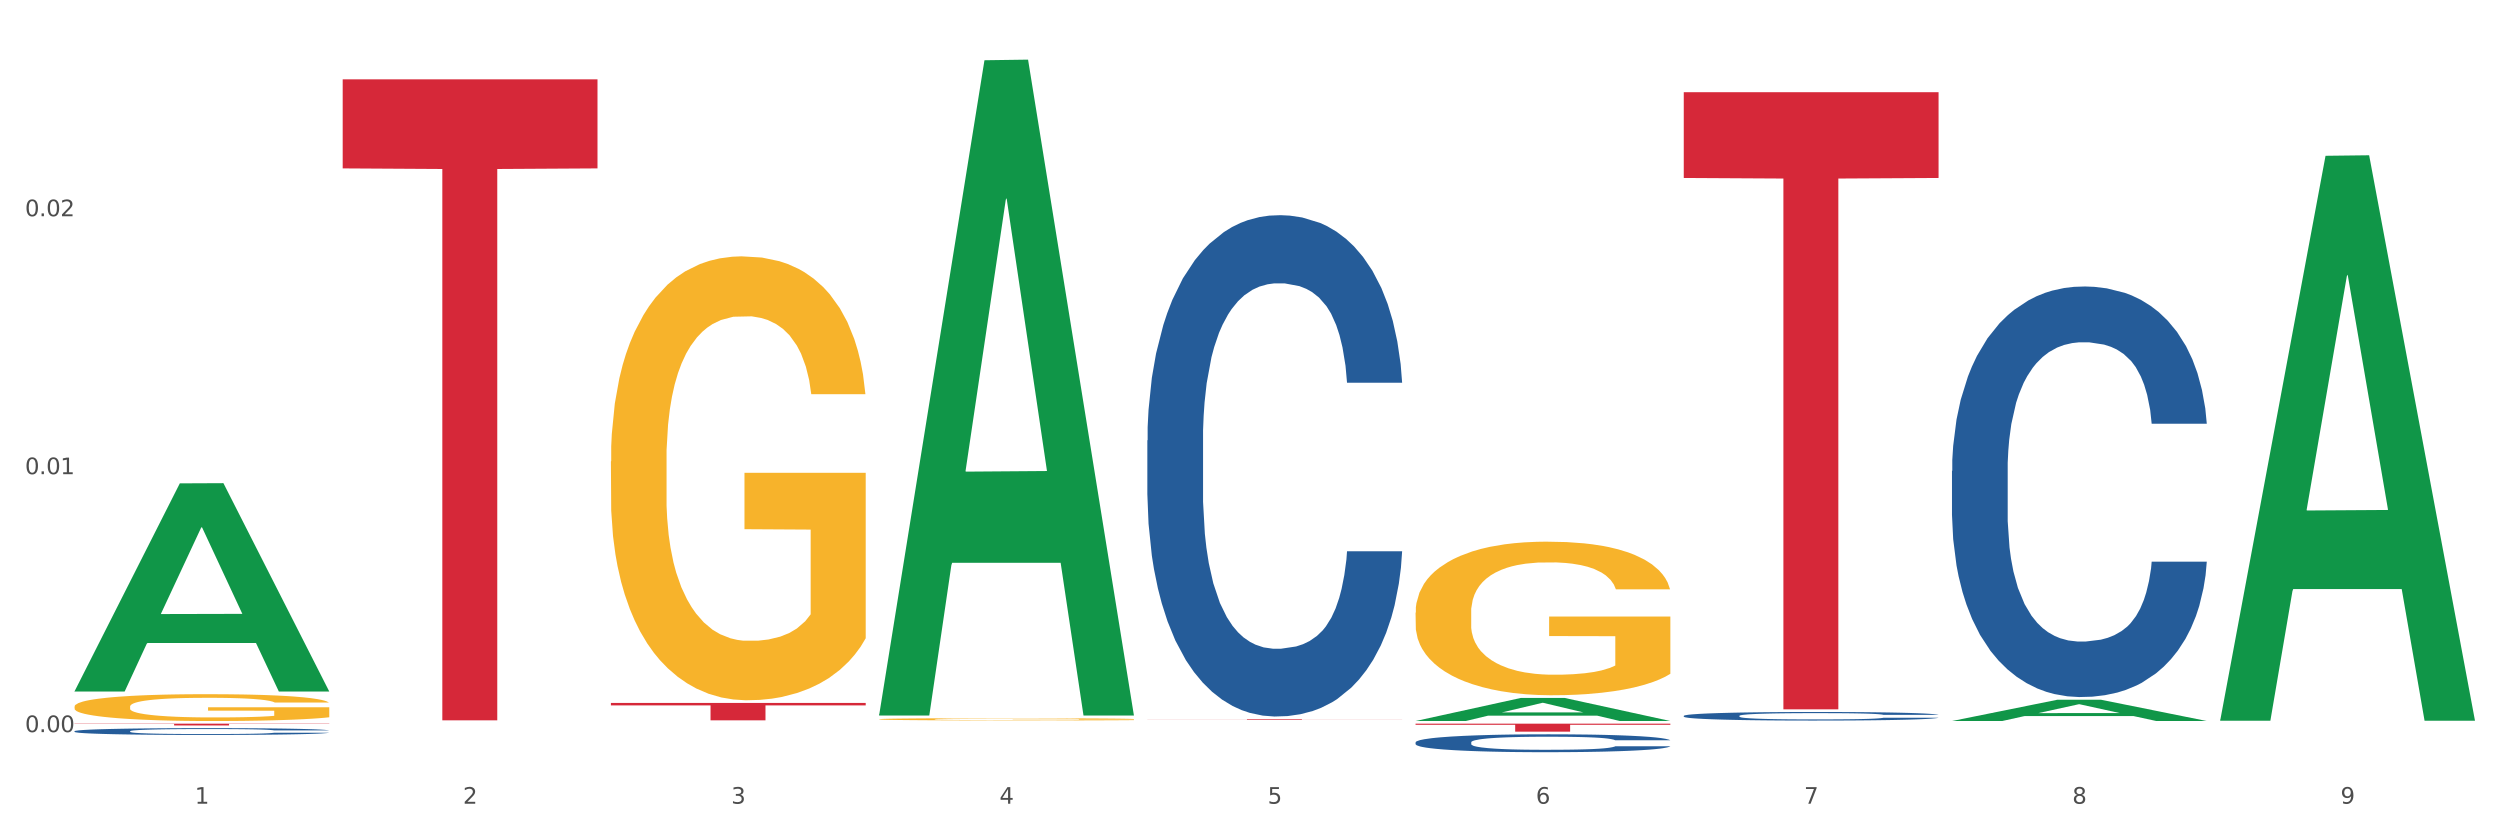
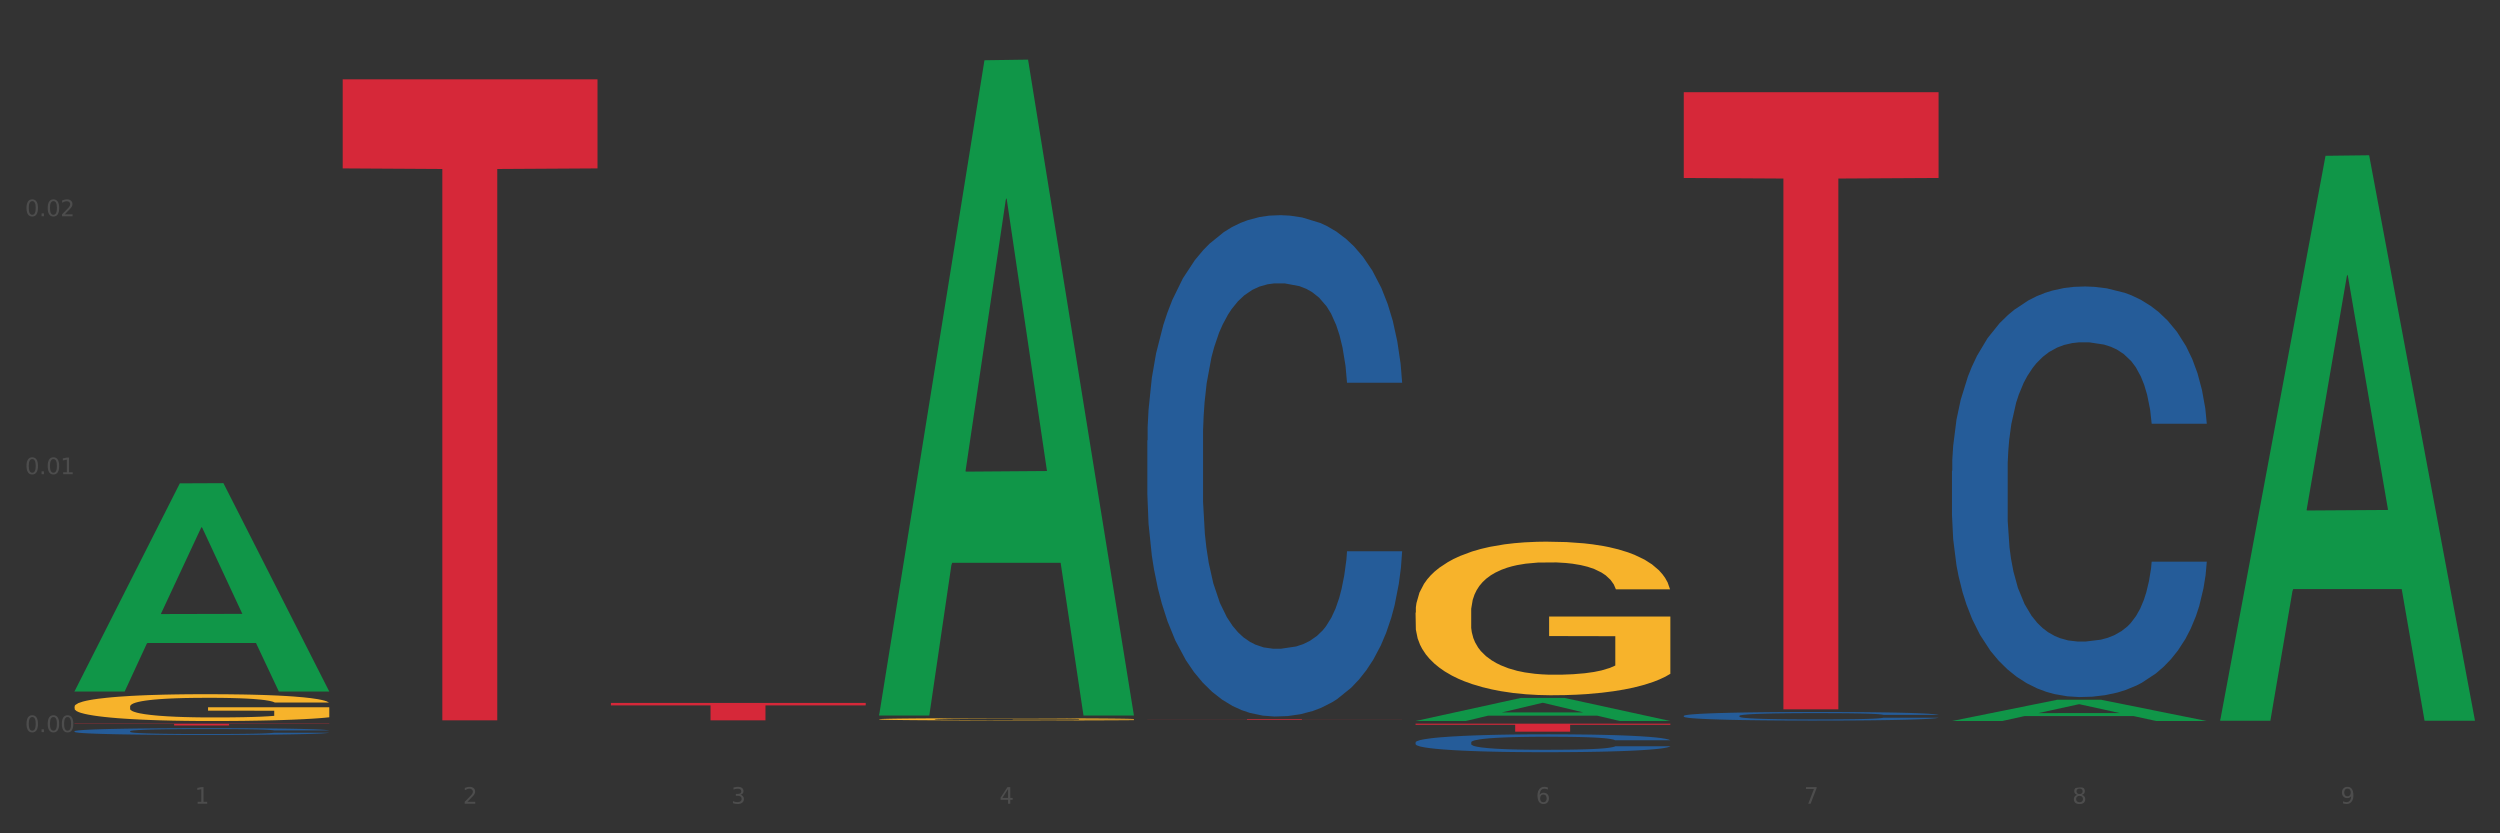
<svg xmlns="http://www.w3.org/2000/svg" xmlns:xlink="http://www.w3.org/1999/xlink" width="1080pt" height="360pt" viewBox="0 0 1080 360" version="1.1">
  <rect x="0" y="0" width="1080" height="360" fill="#333333" stroke="none" />
  <defs>
    <style type="text/css">*{stroke-linejoin: round; stroke-linecap: butt}</style>
  </defs>
  <g id="figure_1">
    <g id="patch_1">
-       <path d="M 0 360  L 1080 360  L 1080 0  L 0 0  z " style="fill: #ffffff; stroke: #ffffff; stroke-linejoin: miter" />
-     </g>
+       </g>
    <g id="axes_1">
      <g id="matplotlib.axis_1">
        <g id="xtick_1">
          <g id="text_1">
            <g style="fill: #4d4d4d" transform="translate(84.159 347.204) scale(0.096 -0.096)">
              <defs>
                <path id="DejaVuSans-31" d="M 794 531  L 1825 531  L 1825 4091  L 703 3866  L 703 4441  L 1819 4666  L 2450 4666  L 2450 531  L 3481 531  L 3481 0  L 794 0  L 794 531  z " transform="scale(0.016)" />
              </defs>
              <use xlink:href="#DejaVuSans-31" />
            </g>
          </g>
        </g>
        <g id="xtick_2">
          <g id="text_2">
            <g style="fill: #4d4d4d" transform="translate(200.027 347.204) scale(0.096 -0.096)">
              <defs>
                <path id="DejaVuSans-32" d="M 1228 531  L 3431 531  L 3431 0  L 469 0  L 469 531  Q 828 903 1448 1529  Q 2069 2156 2228 2338  Q 2531 2678 2651 2914  Q 2772 3150 2772 3378  Q 2772 3750 2511 3984  Q 2250 4219 1831 4219  Q 1534 4219 1204 4116  Q 875 4013 500 3803  L 500 4441  Q 881 4594 1212 4672  Q 1544 4750 1819 4750  Q 2544 4750 2975 4387  Q 3406 4025 3406 3419  Q 3406 3131 3298 2873  Q 3191 2616 2906 2266  Q 2828 2175 2409 1742  Q 1991 1309 1228 531  z " transform="scale(0.016)" />
              </defs>
              <use xlink:href="#DejaVuSans-32" />
            </g>
          </g>
        </g>
        <g id="xtick_3">
          <g id="text_3">
            <g style="fill: #4d4d4d" transform="translate(315.896 347.204) scale(0.096 -0.096)">
              <defs>
                <path id="DejaVuSans-33" d="M 2597 2516  Q 3050 2419 3304 2112  Q 3559 1806 3559 1356  Q 3559 666 3084 287  Q 2609 -91 1734 -91  Q 1441 -91 1130 -33  Q 819 25 488 141  L 488 750  Q 750 597 1062 519  Q 1375 441 1716 441  Q 2309 441 2620 675  Q 2931 909 2931 1356  Q 2931 1769 2642 2001  Q 2353 2234 1838 2234  L 1294 2234  L 1294 2753  L 1863 2753  Q 2328 2753 2575 2939  Q 2822 3125 2822 3475  Q 2822 3834 2567 4026  Q 2313 4219 1838 4219  Q 1578 4219 1281 4162  Q 984 4106 628 3988  L 628 4550  Q 988 4650 1302 4700  Q 1616 4750 1894 4750  Q 2613 4750 3031 4423  Q 3450 4097 3450 3541  Q 3450 3153 3228 2886  Q 3006 2619 2597 2516  z " transform="scale(0.016)" />
              </defs>
              <use xlink:href="#DejaVuSans-33" />
            </g>
          </g>
        </g>
        <g id="xtick_4">
          <g id="text_4">
            <g style="fill: #4d4d4d" transform="translate(431.765 347.204) scale(0.096 -0.096)">
              <defs>
                <path id="DejaVuSans-34" d="M 2419 4116  L 825 1625  L 2419 1625  L 2419 4116  z M 2253 4666  L 3047 4666  L 3047 1625  L 3713 1625  L 3713 1100  L 3047 1100  L 3047 0  L 2419 0  L 2419 1100  L 313 1100  L 313 1709  L 2253 4666  z " transform="scale(0.016)" />
              </defs>
              <use xlink:href="#DejaVuSans-34" />
            </g>
          </g>
        </g>
        <g id="xtick_5">
          <g id="text_5">
            <g style="fill: #4d4d4d" transform="translate(547.634 347.204) scale(0.096 -0.096)">
              <defs>
-                 <path id="DejaVuSans-35" d="M 691 4666  L 3169 4666  L 3169 4134  L 1269 4134  L 1269 2991  Q 1406 3038 1543 3061  Q 1681 3084 1819 3084  Q 2600 3084 3056 2656  Q 3513 2228 3513 1497  Q 3513 744 3044 326  Q 2575 -91 1722 -91  Q 1428 -91 1123 -41  Q 819 9 494 109  L 494 744  Q 775 591 1075 516  Q 1375 441 1709 441  Q 2250 441 2565 725  Q 2881 1009 2881 1497  Q 2881 1984 2565 2268  Q 2250 2553 1709 2553  Q 1456 2553 1204 2497  Q 953 2441 691 2322  L 691 4666  z " transform="scale(0.016)" />
-               </defs>
+                 </defs>
              <use xlink:href="#DejaVuSans-35" />
            </g>
          </g>
        </g>
        <g id="xtick_6">
          <g id="text_6">
            <g style="fill: #4d4d4d" transform="translate(663.502 347.204) scale(0.096 -0.096)">
              <defs>
                <path id="DejaVuSans-36" d="M 2113 2584  Q 1688 2584 1439 2293  Q 1191 2003 1191 1497  Q 1191 994 1439 701  Q 1688 409 2113 409  Q 2538 409 2786 701  Q 3034 994 3034 1497  Q 3034 2003 2786 2293  Q 2538 2584 2113 2584  z M 3366 4563  L 3366 3988  Q 3128 4100 2886 4159  Q 2644 4219 2406 4219  Q 1781 4219 1451 3797  Q 1122 3375 1075 2522  Q 1259 2794 1537 2939  Q 1816 3084 2150 3084  Q 2853 3084 3261 2657  Q 3669 2231 3669 1497  Q 3669 778 3244 343  Q 2819 -91 2113 -91  Q 1303 -91 875 529  Q 447 1150 447 2328  Q 447 3434 972 4092  Q 1497 4750 2381 4750  Q 2619 4750 2861 4703  Q 3103 4656 3366 4563  z " transform="scale(0.016)" />
              </defs>
              <use xlink:href="#DejaVuSans-36" />
            </g>
          </g>
        </g>
        <g id="xtick_7">
          <g id="text_7">
            <g style="fill: #4d4d4d" transform="translate(779.371 347.204) scale(0.096 -0.096)">
              <defs>
                <path id="DejaVuSans-37" d="M 525 4666  L 3525 4666  L 3525 4397  L 1831 0  L 1172 0  L 2766 4134  L 525 4134  L 525 4666  z " transform="scale(0.016)" />
              </defs>
              <use xlink:href="#DejaVuSans-37" />
            </g>
          </g>
        </g>
        <g id="xtick_8">
          <g id="text_8">
            <g style="fill: #4d4d4d" transform="translate(895.24 347.204) scale(0.096 -0.096)">
              <defs>
-                 <path id="DejaVuSans-38" d="M 2034 2216  Q 1584 2216 1326 1975  Q 1069 1734 1069 1313  Q 1069 891 1326 650  Q 1584 409 2034 409  Q 2484 409 2743 651  Q 3003 894 3003 1313  Q 3003 1734 2745 1975  Q 2488 2216 2034 2216  z M 1403 2484  Q 997 2584 770 2862  Q 544 3141 544 3541  Q 544 4100 942 4425  Q 1341 4750 2034 4750  Q 2731 4750 3128 4425  Q 3525 4100 3525 3541  Q 3525 3141 3298 2862  Q 3072 2584 2669 2484  Q 3125 2378 3379 2068  Q 3634 1759 3634 1313  Q 3634 634 3220 271  Q 2806 -91 2034 -91  Q 1263 -91 848 271  Q 434 634 434 1313  Q 434 1759 690 2068  Q 947 2378 1403 2484  z M 1172 3481  Q 1172 3119 1398 2916  Q 1625 2713 2034 2713  Q 2441 2713 2670 2916  Q 2900 3119 2900 3481  Q 2900 3844 2670 4047  Q 2441 4250 2034 4250  Q 1625 4250 1398 4047  Q 1172 3844 1172 3481  z " transform="scale(0.016)" />
+                 <path id="DejaVuSans-38" d="M 2034 2216  Q 1584 2216 1326 1975  Q 1069 1734 1069 1313  Q 1069 891 1326 650  Q 1584 409 2034 409  Q 2484 409 2743 651  Q 3003 894 3003 1313  Q 3003 1734 2745 1975  Q 2488 2216 2034 2216  z M 1403 2484  Q 997 2584 770 2862  Q 544 3141 544 3541  Q 544 4100 942 4425  Q 2731 4750 3128 4425  Q 3525 4100 3525 3541  Q 3525 3141 3298 2862  Q 3072 2584 2669 2484  Q 3125 2378 3379 2068  Q 3634 1759 3634 1313  Q 3634 634 3220 271  Q 2806 -91 2034 -91  Q 1263 -91 848 271  Q 434 634 434 1313  Q 434 1759 690 2068  Q 947 2378 1403 2484  z M 1172 3481  Q 1172 3119 1398 2916  Q 1625 2713 2034 2713  Q 2441 2713 2670 2916  Q 2900 3119 2900 3481  Q 2900 3844 2670 4047  Q 2441 4250 2034 4250  Q 1625 4250 1398 4047  Q 1172 3844 1172 3481  z " transform="scale(0.016)" />
              </defs>
              <use xlink:href="#DejaVuSans-38" />
            </g>
          </g>
        </g>
        <g id="xtick_9">
          <g id="text_9">
            <g style="fill: #4d4d4d" transform="translate(1011.108 347.204) scale(0.096 -0.096)">
              <defs>
                <path id="DejaVuSans-39" d="M 703 97  L 703 672  Q 941 559 1184 500  Q 1428 441 1663 441  Q 2288 441 2617 861  Q 2947 1281 2994 2138  Q 2813 1869 2534 1725  Q 2256 1581 1919 1581  Q 1219 1581 811 2004  Q 403 2428 403 3163  Q 403 3881 828 4315  Q 1253 4750 1959 4750  Q 2769 4750 3195 4129  Q 3622 3509 3622 2328  Q 3622 1225 3098 567  Q 2575 -91 1691 -91  Q 1453 -91 1209 -44  Q 966 3 703 97  z M 1959 2075  Q 2384 2075 2632 2365  Q 2881 2656 2881 3163  Q 2881 3666 2632 3958  Q 2384 4250 1959 4250  Q 1534 4250 1286 3958  Q 1038 3666 1038 3163  Q 1038 2656 1286 2365  Q 1534 2075 1959 2075  z " transform="scale(0.016)" />
              </defs>
              <use xlink:href="#DejaVuSans-39" />
            </g>
          </g>
        </g>
        <g id="xtick_10" />
        <g id="xtick_11" />
        <g id="xtick_12" />
        <g id="xtick_13" />
        <g id="xtick_14" />
        <g id="xtick_15" />
        <g id="xtick_16" />
        <g id="xtick_17" />
      </g>
      <g id="matplotlib.axis_2">
        <g id="ytick_1">
          <g id="text_10">
            <g style="fill: #4d4d4d" transform="translate(10.8 316.279) scale(0.096 -0.096)">
              <defs>
                <path id="DejaVuSans-30" d="M 2034 4250  Q 1547 4250 1301 3770  Q 1056 3291 1056 2328  Q 1056 1369 1301 889  Q 1547 409 2034 409  Q 2525 409 2770 889  Q 3016 1369 3016 2328  Q 3016 3291 2770 3770  Q 2525 4250 2034 4250  z M 2034 4750  Q 2819 4750 3233 4129  Q 3647 3509 3647 2328  Q 3647 1150 3233 529  Q 2819 -91 2034 -91  Q 1250 -91 836 529  Q 422 1150 422 2328  Q 422 3509 836 4129  Q 1250 4750 2034 4750  z " transform="scale(0.016)" />
                <path id="DejaVuSans-2e" d="M 684 794  L 1344 794  L 1344 0  L 684 0  L 684 794  z " transform="scale(0.016)" />
              </defs>
              <use xlink:href="#DejaVuSans-30" />
              <use xlink:href="#DejaVuSans-2e" transform="translate(63.623 0)" />
              <use xlink:href="#DejaVuSans-30" transform="translate(95.41 0)" />
              <use xlink:href="#DejaVuSans-30" transform="translate(159.033 0)" />
            </g>
          </g>
        </g>
        <g id="ytick_2">
          <g id="text_11">
            <g style="fill: #4d4d4d" transform="translate(10.8 204.846) scale(0.096 -0.096)">
              <use xlink:href="#DejaVuSans-30" />
              <use xlink:href="#DejaVuSans-2e" transform="translate(63.623 0)" />
              <use xlink:href="#DejaVuSans-30" transform="translate(95.41 0)" />
              <use xlink:href="#DejaVuSans-31" transform="translate(159.033 0)" />
            </g>
          </g>
        </g>
        <g id="ytick_3">
          <g id="text_12">
            <g style="fill: #4d4d4d" transform="translate(10.8 93.413) scale(0.096 -0.096)">
              <use xlink:href="#DejaVuSans-30" />
              <use xlink:href="#DejaVuSans-2e" transform="translate(63.623 0)" />
              <use xlink:href="#DejaVuSans-30" transform="translate(95.41 0)" />
              <use xlink:href="#DejaVuSans-32" transform="translate(159.033 0)" />
            </g>
          </g>
        </g>
        <g id="ytick_4" />
        <g id="ytick_5" />
        <g id="ytick_6" />
      </g>
      <g id="PolyCollection_1">
        <path d="M 32.175 298.572  L 32.288 298.488  L 77.68 208.81  L 96.518 208.725  L 142.25 298.741  L 120.462 298.741  L 110.589 277.78  L 63.722 277.78  L 63.382 278.118  L 53.85 298.741  L 32.175 298.741  L 32.175 298.572  L 69.623 265.271  L 104.689 265.186  L 87.326 227.912  L 87.099 227.743  L 86.872 227.996  L 69.51 265.186  L 69.623 265.271  L 32.175 298.572  z " clip-path="url(#p954a5724c2)" style="fill: #109648" />
        <path d="M 843.256 203.453  L 843.386 203.292  L 843.386 198.756  L 843.776 192.6  L 845.208 181.261  L 847.029 172.676  L 850.152 162.633  L 851.843 158.421  L 854.055 153.724  L 858.609 146.11  L 863.814 139.631  L 867.457 136.067  L 870.189 133.8  L 876.305 129.75  L 879.818 127.968  L 883.461 126.51  L 886.584 125.538  L 891.788 124.404  L 895.952 123.918  L 900.766 123.756  L 904.799 123.918  L 910.134 124.566  L 917.941 126.51  L 920.933 127.644  L 924.967 129.588  L 929.13 132.18  L 932.513 134.771  L 936.417 138.497  L 940.45 143.357  L 944.354 149.512  L 947.086 155.182  L 949.298 161.175  L 951.249 168.465  L 952.681 176.402  L 953.331 183.043  L 929.521 183.043  L 928.87 177.05  L 927.569 170.57  L 926.268 166.197  L 924.837 162.633  L 922.625 158.583  L 920.673 155.992  L 917.42 152.914  L 914.428 150.97  L 911.955 149.836  L 908.963 148.864  L 902.587 147.892  L 898.033 147.892  L 895.171 148.216  L 891.658 149.026  L 888.665 150.16  L 885.152 152.104  L 882.42 154.21  L 879.688 156.964  L 878.126 158.907  L 875.784 162.471  L 874.223 165.387  L 872.141 170.408  L 870.97 173.972  L 868.888 183.205  L 867.977 190.009  L 867.587 194.706  L 867.327 199.89  L 867.327 225.16  L 868.108 236.499  L 868.758 241.358  L 869.799 246.866  L 871.751 253.993  L 874.613 260.958  L 877.606 265.98  L 880.078 269.058  L 882.42 271.326  L 884.762 273.107  L 887.624 274.727  L 889.966 275.699  L 893.479 276.671  L 897.643 277.157  L 900.896 277.157  L 907.532 276.347  L 910.524 275.537  L 913.387 274.403  L 916.509 272.621  L 918.982 270.678  L 920.413 269.22  L 922.755 266.142  L 924.576 262.902  L 926.138 259.177  L 927.179 255.937  L 928.35 251.077  L 929.26 245.57  L 929.521 242.654  L 953.331 242.654  L 952.811 248.486  L 951.9 254.155  L 950.078 261.768  L 948.647 266.142  L 946.435 271.488  L 944.093 276.023  L 940.84 281.045  L 937.848 284.77  L 934.725 288.01  L 931.342 290.926  L 925.227 294.976  L 923.015 296.109  L 918.331 298.053  L 914.688 299.187  L 909.353 300.321  L 903.888 300.969  L 898.164 301.131  L 893.089 300.807  L 887.494 299.835  L 883.981 298.863  L 880.078 297.405  L 875.524 295.137  L 871.23 292.384  L 867.197 289.144  L 863.423 285.418  L 859.91 281.207  L 855.356 274.241  L 851.974 267.438  L 849.501 261.12  L 847.81 255.775  L 846.118 248.972  L 845.208 244.274  L 843.776 232.935  L 843.256 222.406  L 843.256 203.453  z " clip-path="url(#p954a5724c2)" style="fill: #255c99" />
        <path d="M 495.65 190.267  L 495.78 190.07  L 495.78 184.531  L 496.17 177.015  L 497.602 163.17  L 499.423 152.686  L 502.546 140.423  L 504.237 135.281  L 506.449 129.545  L 511.003 120.248  L 516.208 112.336  L 519.851 107.985  L 522.583 105.216  L 528.698 100.271  L 532.212 98.095  L 535.855 96.315  L 538.977 95.128  L 544.182 93.744  L 548.345 93.15  L 553.16 92.953  L 557.193 93.15  L 562.528 93.942  L 570.335 96.315  L 573.327 97.7  L 577.361 100.073  L 581.524 103.238  L 584.907 106.403  L 588.81 110.952  L 592.844 116.886  L 596.747 124.402  L 599.48 131.325  L 601.692 138.643  L 603.643 147.544  L 605.075 157.236  L 605.725 165.345  L 581.915 165.345  L 581.264 158.027  L 579.963 150.115  L 578.662 144.775  L 577.23 140.423  L 575.019 135.478  L 573.067 132.314  L 569.814 128.556  L 566.821 126.182  L 564.349 124.797  L 561.357 123.611  L 554.981 122.424  L 550.427 122.424  L 547.565 122.82  L 544.052 123.808  L 541.059 125.193  L 537.546 127.567  L 534.814 130.138  L 532.081 133.5  L 530.52 135.874  L 528.178 140.225  L 526.617 143.786  L 524.535 149.917  L 523.364 154.269  L 521.282 165.543  L 520.371 173.85  L 519.981 179.587  L 519.721 185.916  L 519.721 216.772  L 520.501 230.617  L 521.152 236.551  L 522.193 243.276  L 524.145 251.979  L 527.007 260.484  L 530 266.616  L 532.472 270.374  L 534.814 273.143  L 537.156 275.319  L 540.018 277.297  L 542.36 278.484  L 545.873 279.671  L 550.037 280.264  L 553.29 280.264  L 559.925 279.275  L 562.918 278.286  L 565.781 276.901  L 568.903 274.726  L 571.375 272.352  L 572.807 270.572  L 575.149 266.814  L 576.97 262.858  L 578.532 258.309  L 579.573 254.353  L 580.744 248.419  L 581.654 241.694  L 581.915 238.134  L 605.725 238.134  L 605.205 245.254  L 604.294 252.177  L 602.472 261.473  L 601.041 266.814  L 598.829 273.341  L 596.487 278.879  L 593.234 285.011  L 590.242 289.56  L 587.119 293.516  L 583.736 297.076  L 577.621 302.021  L 575.409 303.406  L 570.725 305.779  L 567.082 307.164  L 561.747 308.549  L 556.282 309.34  L 550.557 309.537  L 545.483 309.142  L 539.888 307.955  L 536.375 306.768  L 532.472 304.988  L 527.918 302.219  L 523.624 298.857  L 519.591 294.901  L 515.817 290.351  L 512.304 285.209  L 507.75 276.704  L 504.367 268.396  L 501.895 260.682  L 500.204 254.155  L 498.512 245.848  L 497.602 240.112  L 496.17 226.266  L 495.65 213.409  L 495.65 190.267  z " clip-path="url(#p954a5724c2)" style="fill: #255c99" />
        <path d="M 32.175 315.875  L 32.305 315.873  L 32.305 315.797  L 32.695 315.695  L 34.127 315.506  L 35.948 315.363  L 39.071 315.196  L 40.762 315.126  L 42.974 315.048  L 47.528 314.921  L 52.733 314.814  L 56.376 314.754  L 59.108 314.717  L 65.224 314.649  L 68.737 314.62  L 72.38 314.595  L 75.503 314.579  L 80.707 314.56  L 84.871 314.552  L 89.685 314.549  L 93.718 314.552  L 99.053 314.563  L 106.86 314.595  L 109.852 314.614  L 113.886 314.646  L 118.049 314.69  L 121.432 314.733  L 125.336 314.795  L 129.369 314.876  L 133.273 314.978  L 136.005 315.072  L 138.217 315.172  L 140.168 315.293  L 141.6 315.425  L 142.25 315.536  L 118.44 315.536  L 117.789 315.436  L 116.488 315.328  L 115.187 315.256  L 113.756 315.196  L 111.544 315.129  L 109.592 315.086  L 106.339 315.035  L 103.347 315.002  L 100.874 314.983  L 97.882 314.967  L 91.506 314.951  L 86.952 314.951  L 84.09 314.956  L 80.577 314.97  L 77.584 314.989  L 74.071 315.021  L 71.339 315.056  L 68.607 315.102  L 67.045 315.134  L 64.703 315.194  L 63.142 315.242  L 61.06 315.326  L 59.889 315.385  L 57.807 315.539  L 56.896 315.652  L 56.506 315.73  L 56.246 315.816  L 56.246 316.237  L 57.027 316.425  L 57.677 316.506  L 58.718 316.598  L 60.67 316.716  L 63.532 316.832  L 66.525 316.916  L 68.997 316.967  L 71.339 317.005  L 73.681 317.034  L 76.543 317.061  L 78.885 317.078  L 82.398 317.094  L 86.562 317.102  L 89.815 317.102  L 96.451 317.088  L 99.443 317.075  L 102.306 317.056  L 105.428 317.026  L 107.901 316.994  L 109.332 316.97  L 111.674 316.919  L 113.495 316.865  L 115.057 316.803  L 116.098 316.749  L 117.269 316.668  L 118.179 316.576  L 118.44 316.528  L 142.25 316.528  L 141.73 316.625  L 140.819 316.719  L 138.997 316.846  L 137.566 316.919  L 135.354 317.007  L 133.012 317.083  L 129.759 317.166  L 126.767 317.228  L 123.644 317.282  L 120.261 317.331  L 114.146 317.398  L 111.934 317.417  L 107.25 317.449  L 103.607 317.468  L 98.272 317.487  L 92.807 317.498  L 87.083 317.501  L 82.008 317.495  L 76.413 317.479  L 72.9 317.463  L 68.997 317.439  L 64.443 317.401  L 60.149 317.355  L 56.116 317.301  L 52.342 317.239  L 48.829 317.169  L 44.275 317.053  L 40.893 316.94  L 38.42 316.835  L 36.729 316.746  L 35.037 316.633  L 34.127 316.555  L 32.695 316.366  L 32.175 316.191  L 32.175 315.875  z " clip-path="url(#p954a5724c2)" style="fill: #255c99" />
        <path d="M 495.65 310.685  L 605.725 310.685  L 605.725 310.724  L 562.425 310.725  L 562.425 310.968  L 538.689 310.968  L 538.689 310.725  L 495.65 310.724  L 495.65 310.685  L 495.65 310.685  z " clip-path="url(#p954a5724c2)" style="fill: #d62839" />
        <path d="M 611.519 312.631  L 721.594 312.631  L 721.594 313.109  L 678.294 313.112  L 678.294 316.068  L 654.557 316.068  L 654.557 313.112  L 611.519 313.109  L 611.519 312.635  L 611.519 312.631  z " clip-path="url(#p954a5724c2)" style="fill: #d62839" />
        <path d="M 727.387 39.834  L 837.463 39.834  L 837.463 76.881  L 794.163 77.131  L 794.163 306.425  L 770.426 306.425  L 770.426 77.131  L 727.387 76.881  L 727.387 40.084  L 727.387 39.834  z " clip-path="url(#p954a5724c2)" style="fill: #d62839" />
        <path d="M 263.912 303.672  L 373.988 303.672  L 373.988 304.718  L 330.688 304.725  L 330.688 311.196  L 306.951 311.196  L 306.951 304.725  L 263.912 304.718  L 263.912 303.679  L 263.912 303.672  z " clip-path="url(#p954a5724c2)" style="fill: #d62839" />
        <path d="M 148.044 34.264  L 258.119 34.264  L 258.119 72.746  L 214.819 73.006  L 214.819 311.182  L 191.083 311.182  L 191.083 73.006  L 148.044 72.746  L 148.044 34.524  L 148.044 34.264  z " clip-path="url(#p954a5724c2)" style="fill: #d62839" />
        <path d="M 32.175 312.631  L 142.25 312.631  L 142.25 312.739  L 98.951 312.739  L 98.951 313.402  L 75.214 313.402  L 75.214 312.739  L 32.175 312.739  L 32.175 312.632  L 32.175 312.631  z " clip-path="url(#p954a5724c2)" style="fill: #d62839" />
        <path d="M 727.387 309.241  L 727.517 309.238  L 727.517 309.143  L 727.908 309.014  L 729.339 308.777  L 731.161 308.597  L 734.283 308.387  L 735.975 308.299  L 738.187 308.2  L 742.741 308.041  L 747.945 307.905  L 751.588 307.831  L 754.321 307.783  L 760.436 307.698  L 763.949 307.661  L 767.592 307.63  L 770.715 307.61  L 775.919 307.586  L 780.083 307.576  L 784.897 307.573  L 788.931 307.576  L 794.265 307.59  L 802.072 307.63  L 805.065 307.654  L 809.098 307.695  L 813.262 307.749  L 816.645 307.803  L 820.548 307.881  L 824.581 307.983  L 828.485 308.112  L 831.217 308.231  L 833.429 308.356  L 835.381 308.509  L 836.812 308.675  L 837.463 308.814  L 813.652 308.814  L 813.001 308.689  L 811.7 308.553  L 810.399 308.461  L 808.968 308.387  L 806.756 308.302  L 804.804 308.248  L 801.551 308.183  L 798.559 308.143  L 796.087 308.119  L 793.094 308.098  L 786.719 308.078  L 782.165 308.078  L 779.302 308.085  L 775.789 308.102  L 772.797 308.126  L 769.284 308.166  L 766.551 308.21  L 763.819 308.268  L 762.257 308.309  L 759.915 308.383  L 758.354 308.444  L 756.272 308.55  L 755.101 308.624  L 753.019 308.817  L 752.109 308.96  L 751.718 309.058  L 751.458 309.167  L 751.458 309.696  L 752.239 309.933  L 752.889 310.035  L 753.93 310.15  L 755.882 310.3  L 758.744 310.446  L 761.737 310.551  L 764.209 310.615  L 766.551 310.663  L 768.893 310.7  L 771.756 310.734  L 774.098 310.754  L 777.611 310.775  L 781.774 310.785  L 785.027 310.785  L 791.663 310.768  L 794.656 310.751  L 797.518 310.727  L 800.641 310.69  L 803.113 310.649  L 804.544 310.619  L 806.886 310.554  L 808.708 310.486  L 810.269 310.408  L 811.31 310.34  L 812.481 310.239  L 813.392 310.123  L 813.652 310.062  L 837.463 310.062  L 836.942 310.184  L 836.031 310.303  L 834.21 310.462  L 832.779 310.554  L 830.567 310.666  L 828.225 310.761  L 824.972 310.866  L 821.979 310.944  L 818.856 311.012  L 815.474 311.073  L 809.358 311.158  L 807.146 311.182  L 802.462 311.222  L 798.819 311.246  L 793.485 311.27  L 788.02 311.283  L 782.295 311.287  L 777.22 311.28  L 771.626 311.26  L 768.113 311.239  L 764.209 311.209  L 759.655 311.161  L 755.362 311.104  L 751.328 311.036  L 747.555 310.958  L 744.042 310.869  L 739.488 310.724  L 736.105 310.581  L 733.633 310.449  L 731.941 310.337  L 730.25 310.195  L 729.339 310.096  L 727.908 309.859  L 727.387 309.638  L 727.387 309.241  z " clip-path="url(#p954a5724c2)" style="fill: #255c99" />
        <path d="M 611.519 320.691  L 611.649 320.684  L 611.649 320.486  L 612.039 320.217  L 613.47 319.723  L 615.292 319.349  L 618.415 318.911  L 620.106 318.727  L 622.318 318.522  L 626.872 318.19  L 632.076 317.908  L 635.72 317.753  L 638.452 317.654  L 644.567 317.477  L 648.08 317.399  L 651.723 317.336  L 654.846 317.294  L 660.051 317.244  L 664.214 317.223  L 669.028 317.216  L 673.062 317.223  L 678.396 317.251  L 686.203 317.336  L 689.196 317.385  L 693.229 317.47  L 697.393 317.583  L 700.776 317.696  L 704.679 317.859  L 708.713 318.07  L 712.616 318.339  L 715.348 318.586  L 717.56 318.847  L 719.512 319.165  L 720.943 319.511  L 721.594 319.801  L 697.783 319.801  L 697.133 319.539  L 695.832 319.257  L 694.53 319.066  L 693.099 318.911  L 690.887 318.734  L 688.936 318.621  L 685.683 318.487  L 682.69 318.402  L 680.218 318.353  L 677.225 318.311  L 670.85 318.268  L 666.296 318.268  L 663.434 318.282  L 659.92 318.318  L 656.928 318.367  L 653.415 318.452  L 650.682 318.544  L 647.95 318.664  L 646.389 318.748  L 644.047 318.904  L 642.485 319.031  L 640.404 319.25  L 639.233 319.405  L 637.151 319.808  L 636.24 320.104  L 635.85 320.309  L 635.589 320.535  L 635.589 321.637  L 636.37 322.131  L 637.021 322.343  L 638.062 322.583  L 640.013 322.894  L 642.876 323.198  L 645.868 323.417  L 648.34 323.551  L 650.682 323.65  L 653.025 323.728  L 655.887 323.798  L 658.229 323.841  L 661.742 323.883  L 665.906 323.904  L 669.158 323.904  L 675.794 323.869  L 678.787 323.834  L 681.649 323.784  L 684.772 323.706  L 687.244 323.622  L 688.675 323.558  L 691.017 323.424  L 692.839 323.283  L 694.4 323.12  L 695.441 322.979  L 696.612 322.767  L 697.523 322.527  L 697.783 322.4  L 721.594 322.4  L 721.073 322.654  L 720.163 322.901  L 718.341 323.233  L 716.91 323.424  L 714.698 323.657  L 712.356 323.855  L 709.103 324.074  L 706.11 324.236  L 702.988 324.377  L 699.605 324.505  L 693.49 324.681  L 691.278 324.731  L 686.594 324.815  L 682.95 324.865  L 677.616 324.914  L 672.151 324.942  L 666.426 324.95  L 661.352 324.935  L 655.757 324.893  L 652.244 324.851  L 648.34 324.787  L 643.787 324.688  L 639.493 324.568  L 635.459 324.427  L 631.686 324.264  L 628.173 324.081  L 623.619 323.777  L 620.236 323.48  L 617.764 323.205  L 616.073 322.972  L 614.381 322.675  L 613.47 322.47  L 612.039 321.976  L 611.519 321.517  L 611.519 320.691  z " clip-path="url(#p954a5724c2)" style="fill: #255c99" />
        <path d="M 32.175 305.247  L 32.305 305.236  L 32.305 304.855  L 32.565 304.527  L 33.864 303.733  L 35.814 303.076  L 37.243 302.727  L 38.673 302.441  L 40.362 302.155  L 42.442 301.858  L 46.211 301.424  L 48.55 301.202  L 51.409 300.969  L 56.607 300.63  L 60.376 300.44  L 64.275 300.281  L 70.643 300.09  L 74.802 300.005  L 79.22 299.942  L 84.548 299.899  L 88.577 299.889  L 97.414 299.921  L 104.952 300.016  L 108.591 300.09  L 113.269 300.217  L 115.739 300.302  L 119.767 300.471  L 123.926 300.694  L 126.785 300.884  L 131.074 301.244  L 134.323 301.604  L 137.312 302.049  L 138.871 302.356  L 140.041 302.642  L 141.081 302.97  L 142.12 303.489  L 118.728 303.489  L 117.818 303.119  L 116.388 302.769  L 114.309 302.43  L 112.49 302.218  L 109.371 301.954  L 106.512 301.784  L 103.522 301.657  L 99.884 301.551  L 97.025 301.498  L 92.996 301.456  L 85.068 301.467  L 79.74 301.551  L 76.101 301.657  L 73.762 301.753  L 71.683 301.858  L 69.343 302.007  L 66.614 302.229  L 64.665 302.43  L 62.715 302.684  L 61.156 302.939  L 59.726 303.235  L 58.557 303.553  L 57.647 303.881  L 56.867 304.283  L 56.217 304.95  L 56.217 306.401  L 56.477 306.729  L 57.127 307.164  L 57.907 307.492  L 59.206 307.884  L 60.376 308.148  L 62.585 308.53  L 65.055 308.847  L 67.004 309.048  L 68.953 309.218  L 72.332 309.451  L 76.101 309.641  L 79.35 309.758  L 83.769 309.864  L 86.758 309.906  L 89.357 309.927  L 95.725 309.927  L 100.274 309.896  L 105.342 309.821  L 109.241 309.726  L 112.49 309.61  L 116.129 309.419  L 118.468 309.239  L 118.468 307.026  L 89.877 307.015  L 89.877 305.543  L 142.25 305.543  L 142.25 309.864  L 140.041 310.086  L 137.572 310.287  L 134.973 310.467  L 131.074 310.69  L 126.395 310.902  L 122.237 311.05  L 117.818 311.177  L 112.62 311.293  L 105.862 311.399  L 101.703 311.442  L 96.505 311.473  L 90.397 311.484  L 85.068 311.463  L 79.87 311.41  L 74.412 311.315  L 69.083 311.177  L 65.055 311.039  L 61.026 310.87  L 56.737 310.647  L 53.358 310.436  L 50.759 310.245  L 47.9 310.001  L 44.781 309.684  L 42.442 309.398  L 40.362 309.101  L 38.153 308.72  L 36.594 308.392  L 35.034 307.979  L 34.124 307.672  L 33.085 307.195  L 32.305 306.528  L 32.175 305.247  z " clip-path="url(#p954a5724c2)" style="fill: #f7b32b" />
        <path d="M 611.519 264.658  L 611.649 264.598  L 611.649 262.416  L 611.908 260.538  L 613.208 255.993  L 615.157 252.235  L 616.587 250.236  L 618.017 248.599  L 619.706 246.963  L 621.785 245.267  L 625.554 242.782  L 627.893 241.509  L 630.753 240.176  L 635.951 238.237  L 639.72 237.146  L 643.618 236.237  L 649.986 235.146  L 654.145 234.662  L 658.564 234.298  L 663.892 234.056  L 667.921 233.995  L 676.758 234.177  L 684.296 234.722  L 687.934 235.146  L 692.613 235.874  L 695.082 236.358  L 699.111 237.328  L 703.27 238.601  L 706.129 239.691  L 710.417 241.752  L 713.666 243.812  L 716.655 246.357  L 718.215 248.115  L 719.385 249.751  L 720.424 251.629  L 721.464 254.599  L 698.071 254.599  L 697.162 252.478  L 695.732 250.478  L 693.653 248.539  L 691.833 247.327  L 688.714 245.812  L 685.855 244.842  L 682.866 244.115  L 679.227 243.509  L 676.368 243.206  L 672.339 242.964  L 664.412 243.024  L 659.084 243.509  L 655.445 244.115  L 653.105 244.661  L 651.026 245.267  L 648.687 246.115  L 645.958 247.387  L 644.008 248.539  L 642.059 249.993  L 640.499 251.448  L 639.07 253.144  L 637.9 254.962  L 636.991 256.841  L 636.211 259.144  L 635.561 262.962  L 635.561 271.264  L 635.821 273.142  L 636.471 275.627  L 637.25 277.505  L 638.55 279.748  L 639.72 281.263  L 641.929 283.444  L 644.398 285.262  L 646.348 286.414  L 648.297 287.383  L 651.676 288.716  L 655.445 289.807  L 658.694 290.474  L 663.112 291.08  L 666.101 291.322  L 668.701 291.443  L 675.069 291.443  L 679.617 291.261  L 684.685 290.837  L 688.584 290.292  L 691.833 289.625  L 695.472 288.535  L 697.811 287.504  L 697.811 274.839  L 669.22 274.778  L 669.22 266.355  L 721.594 266.355  L 721.594 291.08  L 719.385 292.352  L 716.915 293.504  L 714.316 294.534  L 710.417 295.806  L 705.739 297.018  L 701.58 297.867  L 697.162 298.594  L 691.963 299.261  L 685.205 299.867  L 681.047 300.109  L 675.848 300.291  L 669.74 300.351  L 664.412 300.23  L 659.214 299.927  L 653.755 299.382  L 648.427 298.594  L 644.398 297.806  L 640.369 296.837  L 636.081 295.564  L 632.702 294.352  L 630.103 293.261  L 627.244 291.867  L 624.125 290.049  L 621.785 288.413  L 619.706 286.717  L 617.497 284.535  L 615.937 282.656  L 614.378 280.293  L 613.468 278.536  L 612.428 275.809  L 611.649 271.991  L 611.519 264.658  z " clip-path="url(#p954a5724c2)" style="fill: #f7b32b" />
        <path d="M 379.781 310.703  L 379.911 310.702  L 379.911 310.669  L 380.171 310.642  L 381.471 310.574  L 383.42 310.519  L 384.85 310.489  L 386.279 310.465  L 387.969 310.44  L 390.048 310.415  L 393.817 310.378  L 396.156 310.36  L 399.015 310.34  L 404.213 310.311  L 407.982 310.295  L 411.881 310.282  L 418.249 310.265  L 422.408 310.258  L 426.826 310.253  L 432.155 310.249  L 436.183 310.248  L 445.021 310.251  L 452.558 310.259  L 456.197 310.265  L 460.876 310.276  L 463.345 310.283  L 467.374 310.298  L 471.532 310.317  L 474.391 310.333  L 478.68 310.363  L 481.929 310.394  L 484.918 310.431  L 486.477 310.457  L 487.647 310.482  L 488.687 310.51  L 489.726 310.554  L 466.334 310.554  L 465.424 310.522  L 463.995 310.493  L 461.915 310.464  L 460.096 310.446  L 456.977 310.423  L 454.118 310.409  L 451.129 310.398  L 447.49 310.389  L 444.631 310.385  L 440.602 310.381  L 432.674 310.382  L 427.346 310.389  L 423.707 310.398  L 421.368 310.406  L 419.289 310.415  L 416.949 310.428  L 414.22 310.447  L 412.271 310.464  L 410.322 310.485  L 408.762 310.507  L 407.332 310.532  L 406.163 310.559  L 405.253 310.587  L 404.473 310.621  L 403.824 310.677  L 403.824 310.8  L 404.083 310.828  L 404.733 310.865  L 405.513 310.893  L 406.813 310.926  L 407.982 310.949  L 410.192 310.981  L 412.661 311.008  L 414.61 311.025  L 416.56 311.039  L 419.938 311.059  L 423.707 311.075  L 426.956 311.085  L 431.375 311.094  L 434.364 311.098  L 436.963 311.099  L 443.331 311.099  L 447.88 311.097  L 452.948 311.09  L 456.847 311.082  L 460.096 311.073  L 463.735 311.056  L 466.074 311.041  L 466.074 310.853  L 437.483 310.853  L 437.483 310.728  L 489.856 310.728  L 489.856 311.094  L 487.647 311.113  L 485.178 311.13  L 482.579 311.145  L 478.68 311.164  L 474.001 311.182  L 469.843 311.195  L 465.424 311.205  L 460.226 311.215  L 453.468 311.224  L 449.309 311.228  L 444.111 311.231  L 438.003 311.231  L 432.674 311.23  L 427.476 311.225  L 422.018 311.217  L 416.69 311.205  L 412.661 311.194  L 408.632 311.179  L 404.343 311.161  L 400.964 311.143  L 398.365 311.126  L 395.506 311.106  L 392.387 311.079  L 390.048 311.055  L 387.969 311.029  L 385.759 310.997  L 384.2 310.969  L 382.64 310.934  L 381.731 310.908  L 380.691 310.868  L 379.911 310.811  L 379.781 310.703  z " clip-path="url(#p954a5724c2)" style="fill: #f7b32b" />
-         <path d="M 263.912 199.36  L 264.042 199.185  L 264.042 192.879  L 264.302 187.449  L 265.602 174.313  L 267.551 163.453  L 268.981 157.673  L 270.41 152.944  L 272.1 148.215  L 274.179 143.311  L 277.948 136.13  L 280.287 132.451  L 283.146 128.598  L 288.345 122.993  L 292.114 119.84  L 296.012 117.213  L 302.38 114.06  L 306.539 112.659  L 310.958 111.608  L 316.286 110.908  L 320.315 110.732  L 329.152 111.258  L 336.689 112.834  L 340.328 114.06  L 345.007 116.162  L 347.476 117.563  L 351.505 120.366  L 355.663 124.044  L 358.523 127.197  L 362.811 133.152  L 366.06 139.107  L 369.049 146.464  L 370.609 151.543  L 371.778 156.272  L 372.818 161.702  L 373.858 170.284  L 350.465 170.284  L 349.555 164.154  L 348.126 158.374  L 346.047 152.769  L 344.227 149.266  L 341.108 144.887  L 338.249 142.085  L 335.26 139.983  L 331.621 138.231  L 328.762 137.356  L 324.733 136.655  L 316.806 136.83  L 311.477 138.231  L 307.839 139.983  L 305.499 141.559  L 303.42 143.311  L 301.081 145.763  L 298.352 149.441  L 296.402 152.769  L 294.453 156.973  L 292.893 161.176  L 291.464 166.081  L 290.294 171.335  L 289.384 176.765  L 288.605 183.421  L 287.955 194.455  L 287.955 218.451  L 288.215 223.881  L 288.865 231.062  L 289.644 236.492  L 290.944 242.973  L 292.114 247.352  L 294.323 253.657  L 296.792 258.912  L 298.741 262.24  L 300.691 265.042  L 304.07 268.895  L 307.839 272.048  L 311.088 273.975  L 315.506 275.726  L 318.495 276.427  L 321.094 276.777  L 327.462 276.777  L 332.011 276.252  L 337.079 275.026  L 340.978 273.449  L 344.227 271.523  L 347.866 268.37  L 350.205 265.392  L 350.205 228.785  L 321.614 228.61  L 321.614 204.264  L 373.988 204.264  L 373.988 275.726  L 371.778 279.405  L 369.309 282.732  L 366.71 285.71  L 362.811 289.388  L 358.133 292.891  L 353.974 295.343  L 349.555 297.445  L 344.357 299.372  L 337.599 301.123  L 333.44 301.824  L 328.242 302.35  L 322.134 302.525  L 316.806 302.174  L 311.607 301.299  L 306.149 299.722  L 300.821 297.445  L 296.792 295.168  L 292.763 292.366  L 288.475 288.688  L 285.096 285.185  L 282.497 282.032  L 279.637 278.003  L 276.518 272.749  L 274.179 268.02  L 272.1 263.115  L 269.891 256.81  L 268.331 251.38  L 266.772 244.549  L 265.862 239.47  L 264.822 231.588  L 264.042 220.553  L 263.912 199.36  z " clip-path="url(#p954a5724c2)" style="fill: #f7b32b" />
        <path d="M 959.125 310.909  L 959.238 310.68  L 1004.63 67.302  L 1023.468 67.073  L 1069.2 311.368  L 1047.412 311.368  L 1037.539 254.48  L 990.672 254.48  L 990.332 255.398  L 980.799 311.368  L 959.125 311.368  L 959.125 310.909  L 996.573 220.531  L 1031.638 220.302  L 1014.276 119.143  L 1014.049 118.685  L 1013.822 119.373  L 996.46 220.302  L 996.573 220.531  L 959.125 310.909  z " clip-path="url(#p954a5724c2)" style="fill: #109648" />
        <path d="M 843.256 311.467  L 843.369 311.458  L 888.761 302.287  L 907.599 302.278  L 953.331 311.484  L 931.543 311.484  L 921.67 309.34  L 874.803 309.34  L 874.463 309.375  L 864.931 311.484  L 843.256 311.484  L 843.256 311.467  L 880.704 308.061  L 915.77 308.052  L 898.407 304.241  L 898.18 304.223  L 897.953 304.249  L 880.591 308.052  L 880.704 308.061  L 843.256 311.467  z " clip-path="url(#p954a5724c2)" style="fill: #109648" />
        <path d="M 611.519 311.465  L 611.632 311.456  L 657.024 301.508  L 675.862 301.499  L 721.594 311.484  L 699.806 311.484  L 689.933 309.159  L 643.066 309.159  L 642.725 309.196  L 633.193 311.484  L 611.519 311.484  L 611.519 311.465  L 648.967 307.771  L 684.032 307.762  L 666.67 303.627  L 666.443 303.608  L 666.216 303.637  L 648.853 307.762  L 648.967 307.771  L 611.519 311.465  z " clip-path="url(#p954a5724c2)" style="fill: #109648" />
        <path d="M 379.781 308.569  L 379.895 308.303  L 425.286 26.026  L 444.124 25.759  L 489.856 309.101  L 468.068 309.101  L 458.196 243.121  L 411.328 243.121  L 410.988 244.185  L 401.456 309.101  L 379.781 309.101  L 379.781 308.569  L 417.229 203.746  L 452.295 203.48  L 434.932 86.152  L 434.705 85.62  L 434.478 86.418  L 417.116 203.48  L 417.229 203.746  L 379.781 308.569  z " clip-path="url(#p954a5724c2)" style="fill: #109648" />
      </g>
    </g>
  </g>
  <defs>
    <clipPath id="p954a5724c2">
      <rect x="32.175" y="10.8" width="1037.025" height="329.109" />
    </clipPath>
  </defs>
</svg>